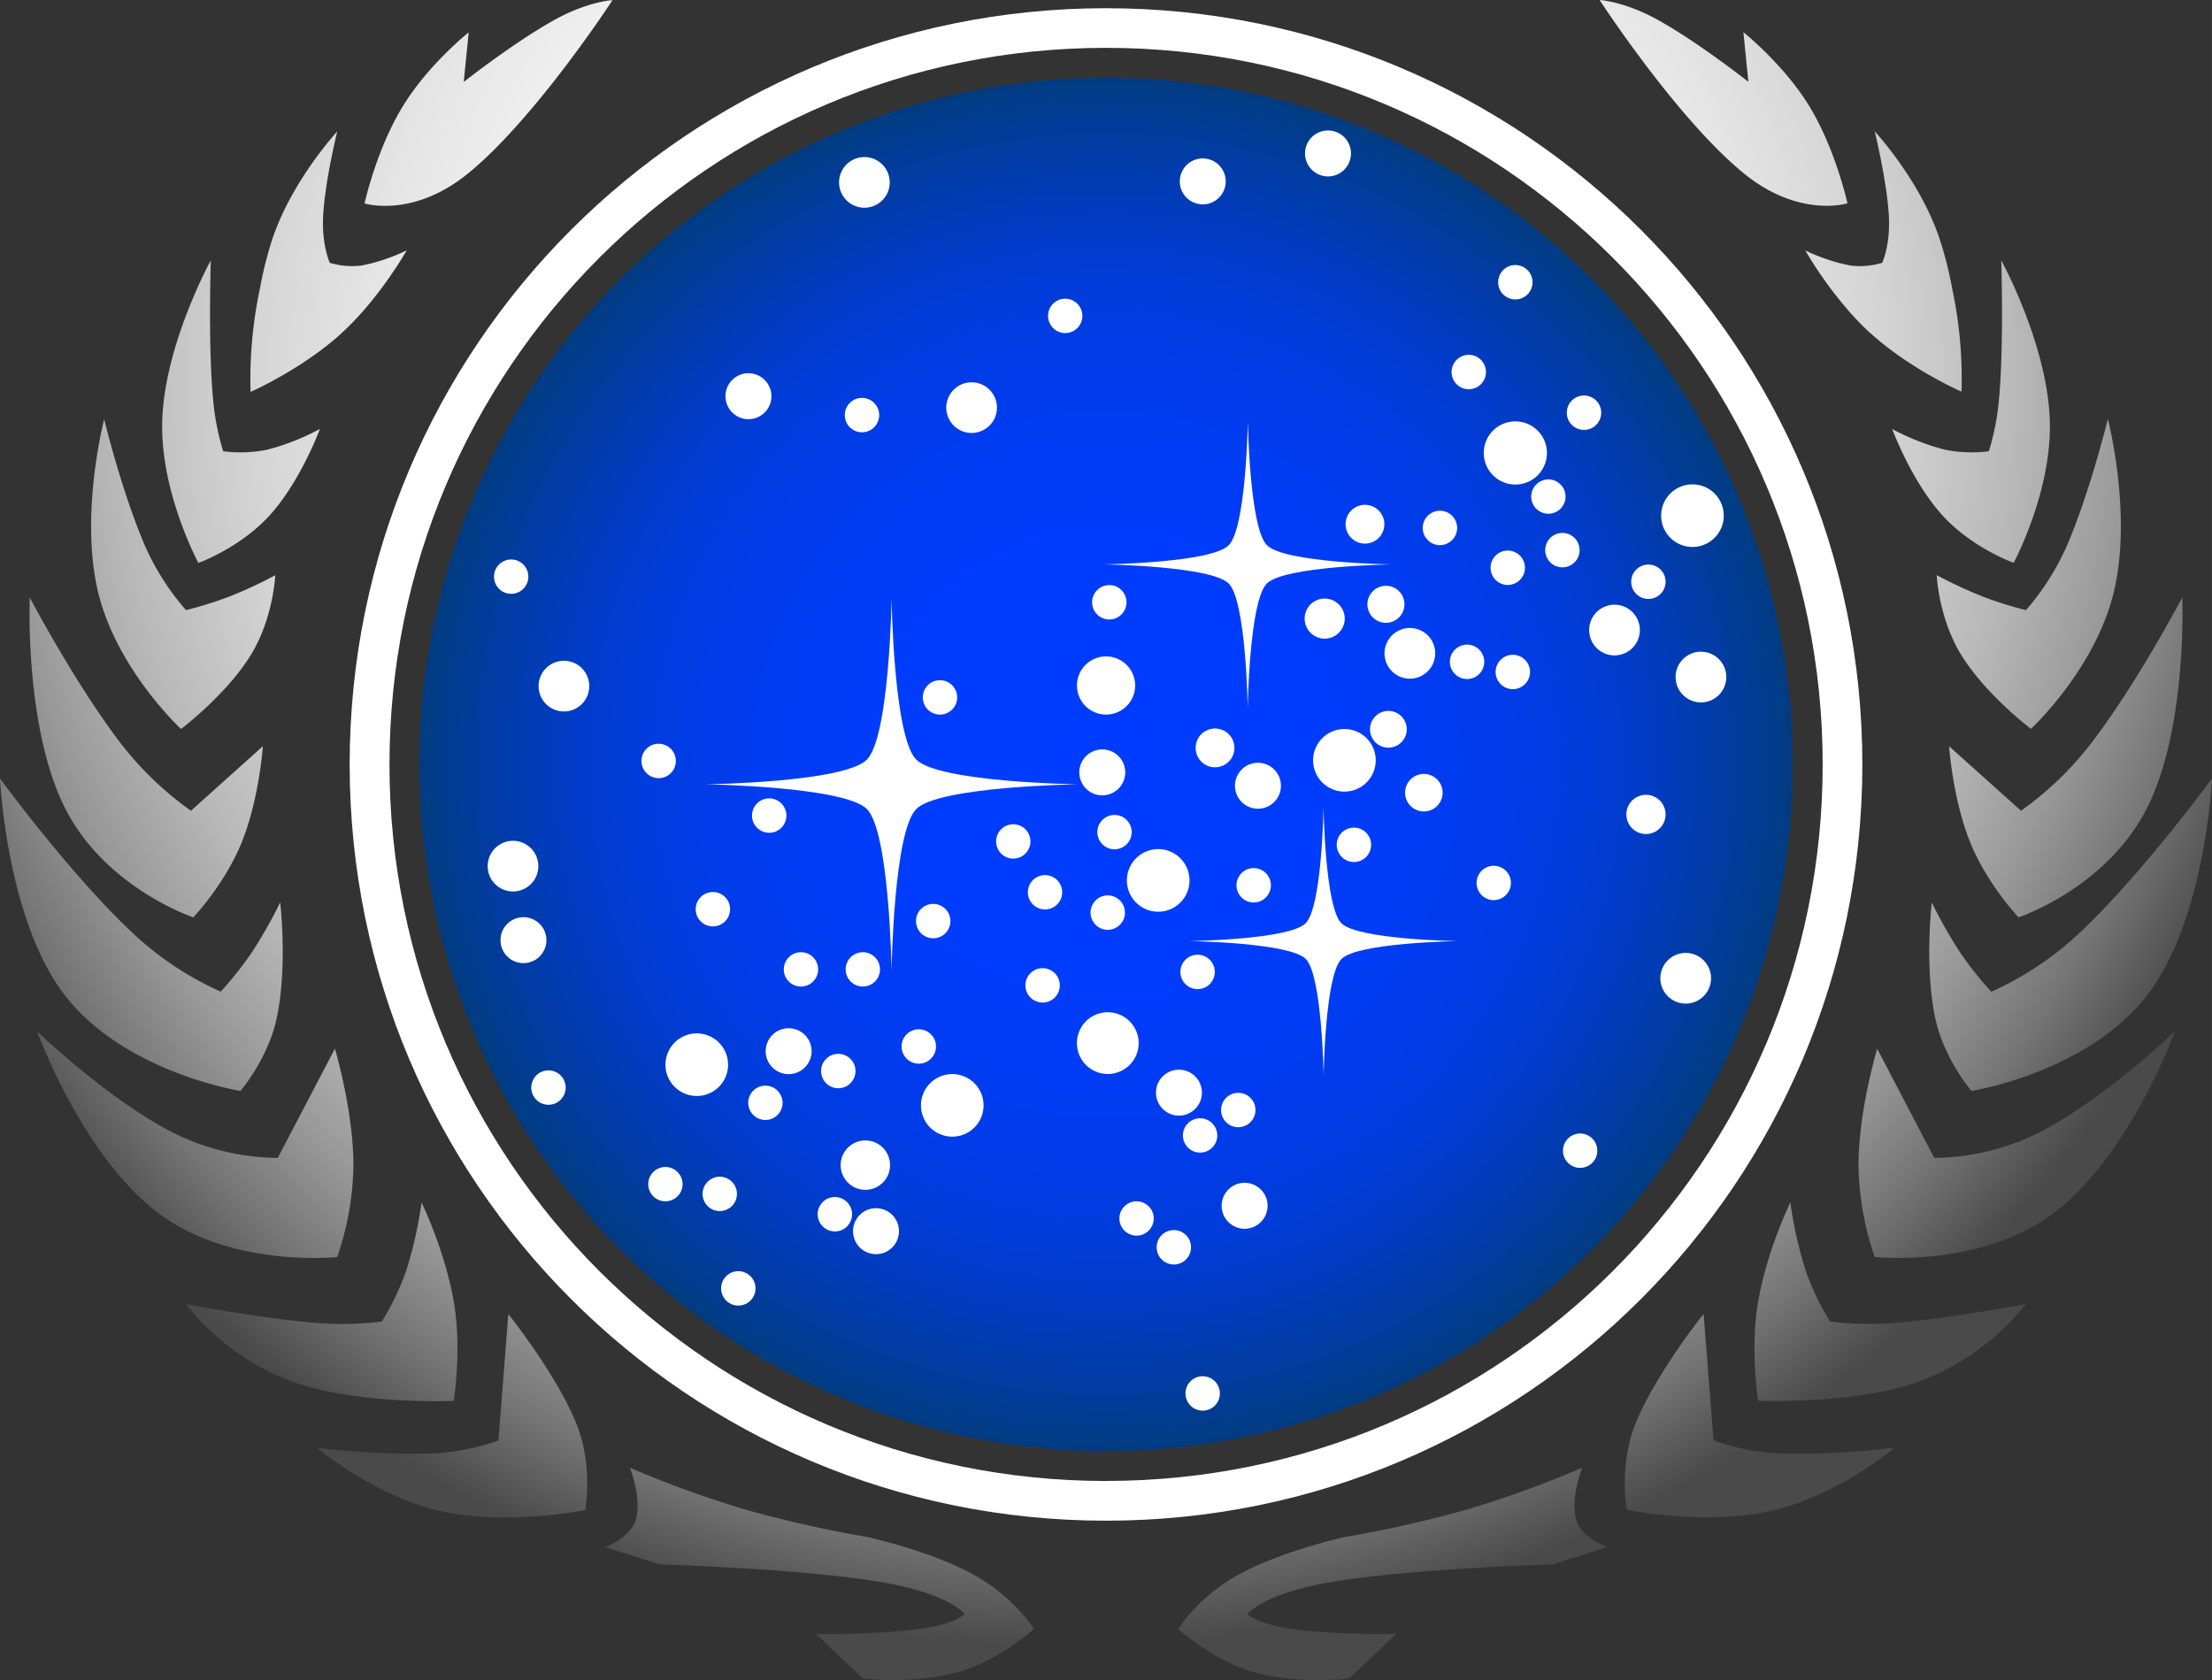
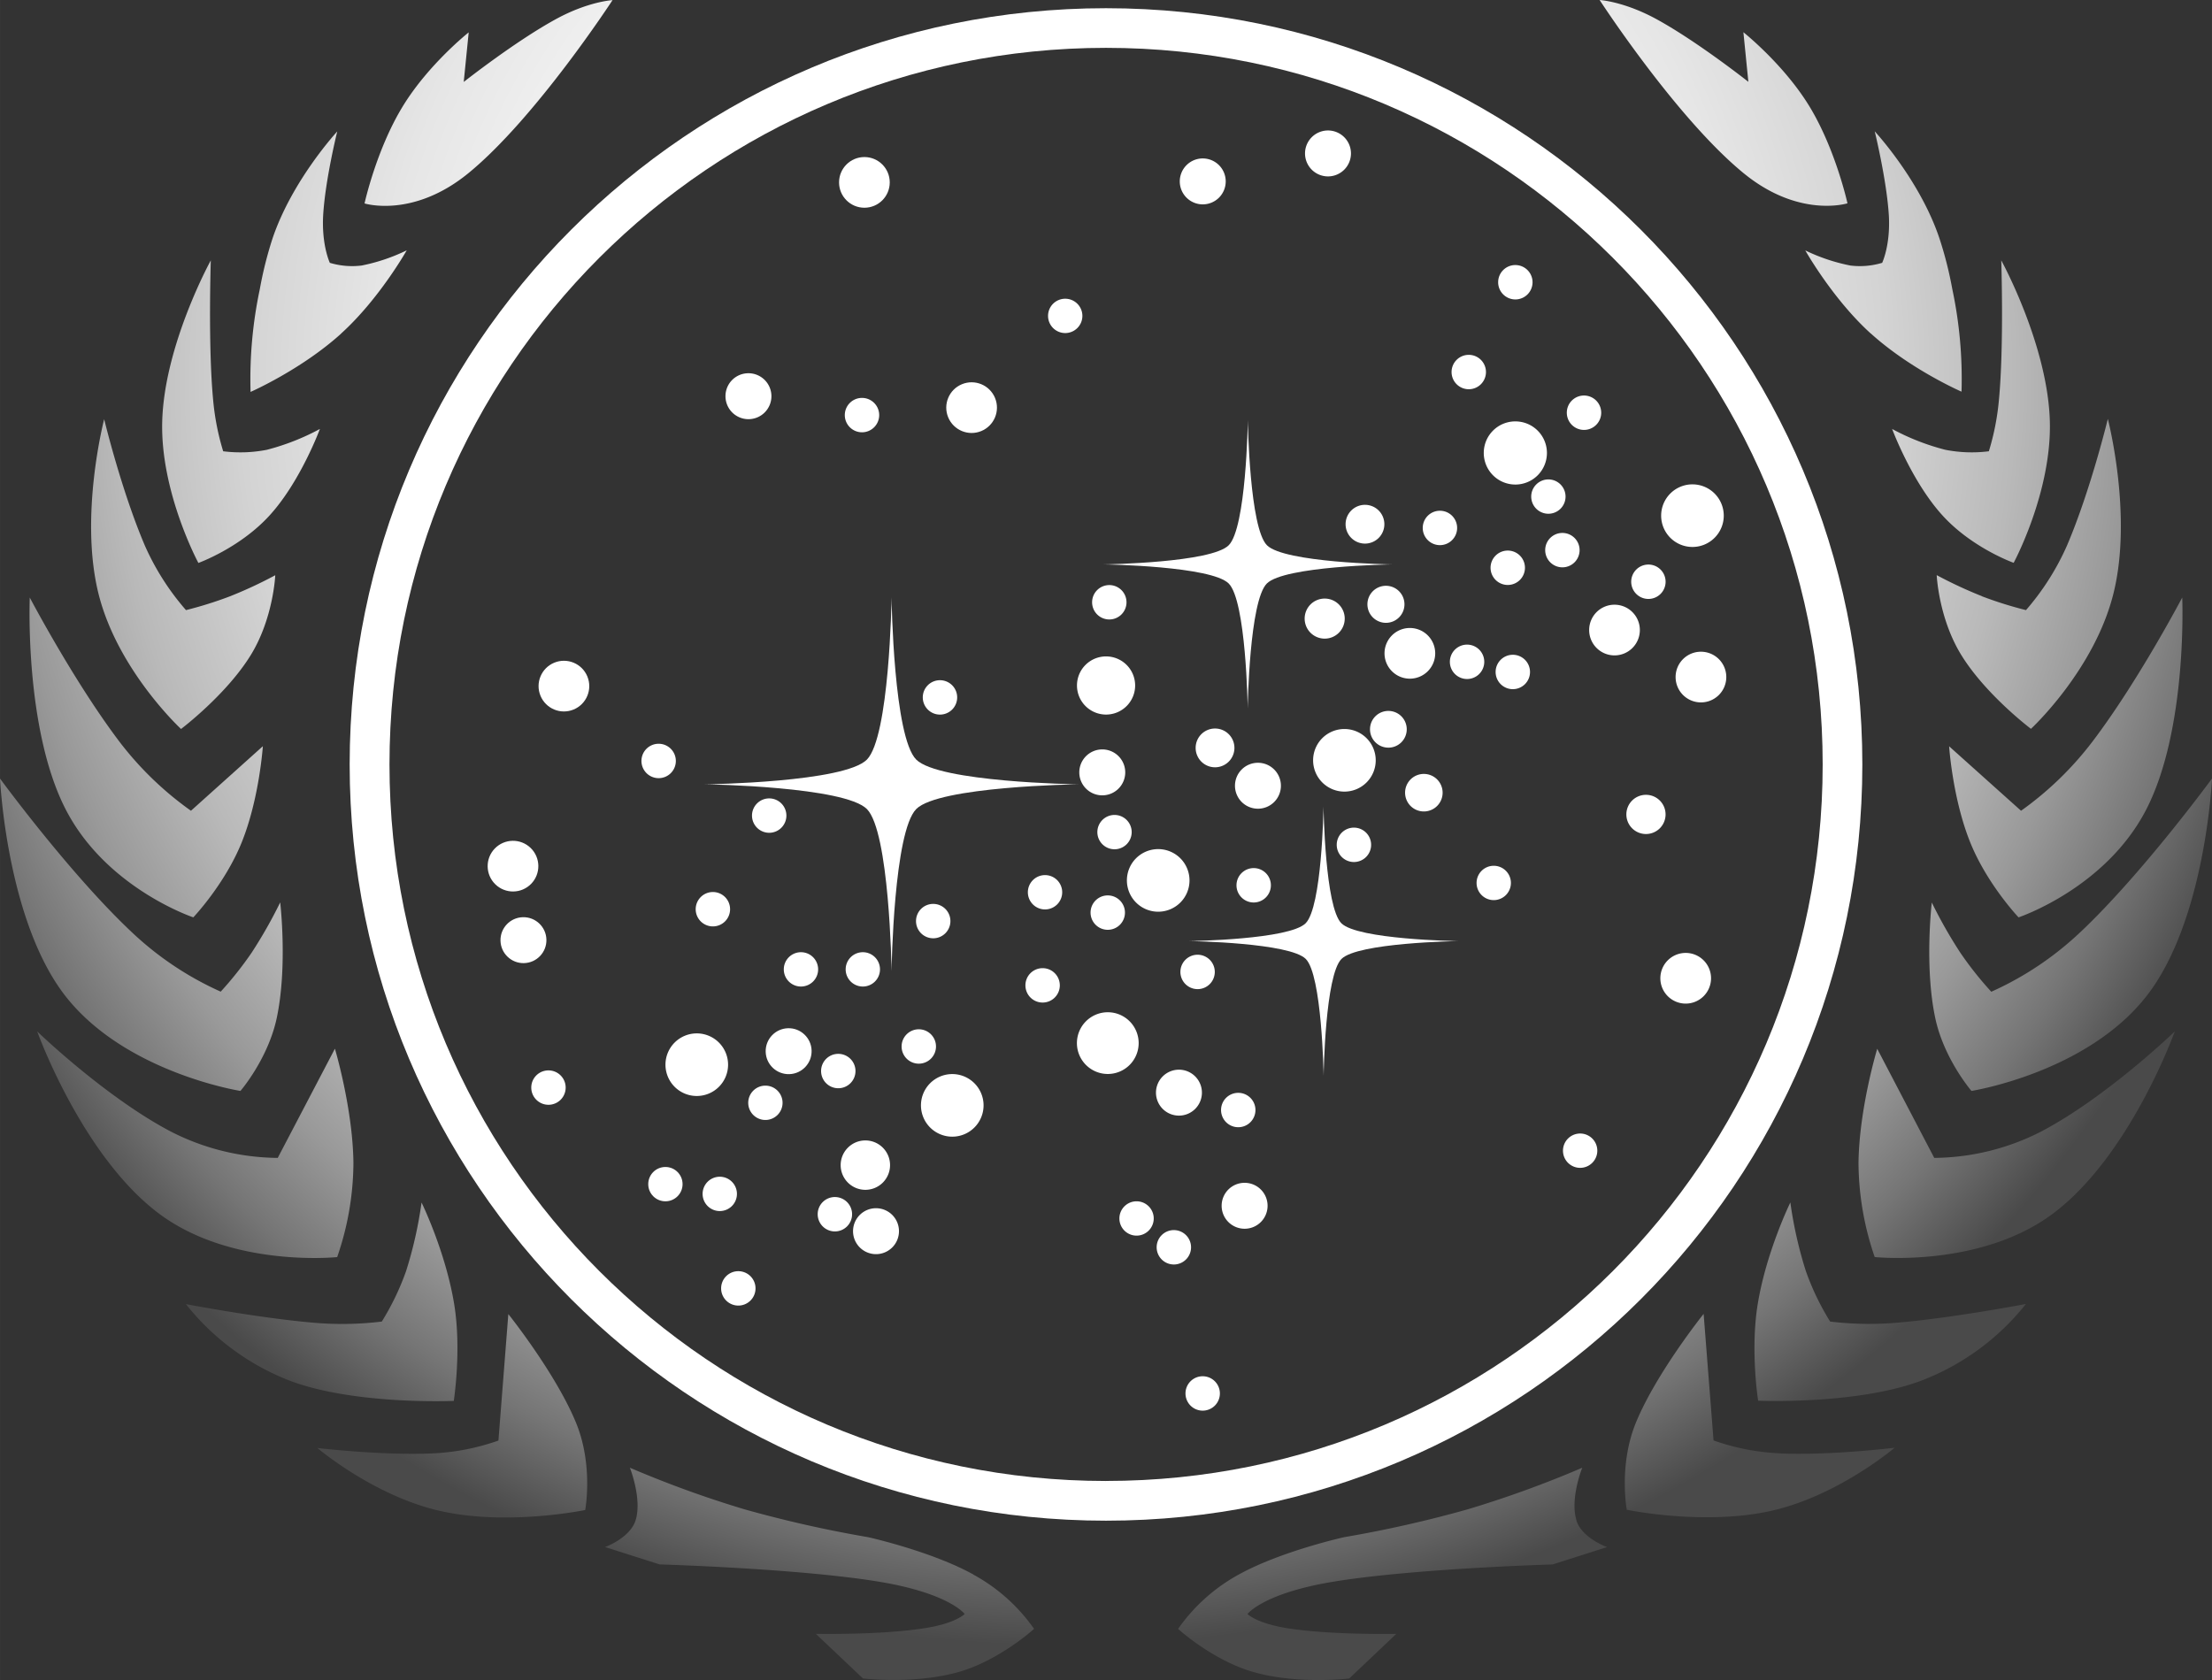
<svg xmlns="http://www.w3.org/2000/svg" width="252.77mm" height="192.02mm" viewBox="0 0 716.52 544.32">
  <rect x="0" y="0" width="716.52" height="544.32" fill="#333333" stroke="none" />
  <defs>
    <style>.a{fill:url(#a);}.b{fill:#fff;}.c{fill:url(#b);}</style>
    <radialGradient id="a" cx="346.6" cy="129" r="410.49" gradientUnits="userSpaceOnUse">
      <stop offset="0" stop-color="#fff" />
      <stop offset="0.27" stop-color="#fdfdfd" />
      <stop offset="0.42" stop-color="#f4f4f4" />
      <stop offset="0.54" stop-color="#e6e6e6" />
      <stop offset="0.65" stop-color="#d3d3d3" />
      <stop offset="0.75" stop-color="#b9b9b9" />
      <stop offset="0.84" stop-color="#999" />
      <stop offset="0.92" stop-color="#757575" />
      <stop offset="1" stop-color="#4a4a4a" />
    </radialGradient>
    <radialGradient id="b" cx="360.1" cy="253.98" r="222.46" gradientTransform="translate(285.06 -180.24) rotate(45)" gradientUnits="userSpaceOnUse">
      <stop offset="0" stop-color="#003cff" />
      <stop offset="0.3" stop-color="#003cfd" />
      <stop offset="0.47" stop-color="#003cf4" />
      <stop offset="0.61" stop-color="#003ce6" />
      <stop offset="0.73" stop-color="#003cd3" />
      <stop offset="0.83" stop-color="#013cb9" />
      <stop offset="0.93" stop-color="#013c9a" />
      <stop offset="1" stop-color="#013c81" />
    </radialGradient>
  </defs>
  <title>MA_Icon_Exellenz</title>
  <path class="a" d="M153.64,62.38c21.78-17.86,46.61-56,46.61-56s-8,.44-18.56,6.28c-13.21,7.26-29.64,20.23-29.64,20.23l1.61-16.06s-13.09,10.36-21.43,24.08c-8.52,14-12.31,31.34-12.31,31.34S135.61,77.17,153.64,62.38Zm-41.29,52c12.36-11.19,21.23-26.94,21.23-26.94A60,60,0,0,1,119,92.36a25,25,0,0,1-10.32-.87S106,85.84,106.51,76.2c.65-11.49,4.57-27.28,4.57-27.28s-14.63,15.79-21,34.78A124,124,0,0,0,86,100a140.29,140.29,0,0,0-3,33.31S99.42,126.11,112.35,114.41ZM89.22,173.26c10-11,16.24-27.95,16.24-27.95a76.16,76.16,0,0,1-17.22,6.76,44.69,44.69,0,0,1-14.11.47,81.05,81.05,0,0,1-3.26-16.71c-1.66-17.54-.75-45.14-.75-45.14S55,118.15,54.38,143c-.58,22.9,11.72,45.72,11.72,45.72S79.57,183.89,89.22,173.26ZM60.48,242.51s14.69-11.08,22.62-24C90.41,206.57,91,192.7,91,192.7a141.29,141.29,0,0,1-14.62,6.81A125.77,125.77,0,0,1,62.08,204a82.62,82.62,0,0,1-13.24-20.72c-7.65-17.85-13.26-41.13-13.26-41.13s-8.13,31.17-1.85,56.49C39.9,223.47,60.48,242.51,60.48,242.51Zm4,61s10.14-10.68,15.6-24.14c5.77-14.23,6.9-31.28,6.9-31.28L63.69,269A106.85,106.85,0,0,1,40.43,246.5C25.71,227,11.48,199.93,11.48,199.93s-1.79,42.39,11.57,68.51C36.19,294.13,64.49,303.55,64.49,303.55Zm15.27,56.23s8.94-10.36,11.75-23.69c3.53-16.79,1.1-37.36,1.1-37.36a152.09,152.09,0,0,1-9.27,16.32,114.94,114.94,0,0,1-10,12.6,103.35,103.35,0,0,1-28.87-19.33C24.39,289.39,1.84,258.57,1.84,258.57S3.92,304.53,23,329C42.47,353.93,79.76,359.78,79.76,359.78Zm31.32,53.82a94.43,94.43,0,0,0,5.25-30.52c-.21-17.63-6-36.95-6-36.95L91.8,381.47a77.27,77.27,0,0,1-34.68-8.56C35.89,361.75,13.89,340.5,13.89,340.5s14.4,40.18,39.34,58.94C76.85,417.2,111.08,413.6,111.08,413.6Zm37.76,46.59s2.56-16.33.14-31.22c-2.78-17.09-10.58-33-10.58-33a134.4,134.4,0,0,1-5,22.17,84,84,0,0,1-7.88,16.39,106.67,106.67,0,0,1-22.52.34c-18.1-1.6-40.94-6-40.94-6A79.61,79.61,0,0,0,96.63,454C117.77,461.58,148.84,460.19,148.84,460.19Zm17.67-28.11-3.21,41a74,74,0,0,1-21.72,4.18c-16.35.67-36.92-1.77-36.92-1.77s18,15.35,39.43,20.32c21.93,5.07,47.32-.23,47.32-.23s2.71-14.49-3-28.34C181.74,451.1,166.51,432.08,166.51,432.08Zm150.63,84.39c-13.72-7.58-34.16-12.1-34.16-12.1a388.84,388.84,0,0,1-40.1-9.05,348,348,0,0,1-37-13.44s4,10.05,1.87,17c-1.81,5.8-9.9,8.7-9.9,8.7l17.67,5.63s44.62,1.3,70.7,5.54c23.14,3.76,28.1,10.52,28.1,10.52s-2.82,3-12.76,4.57c-14.19,2.29-35.44,1.86-35.44,1.86l15.27,14.46s16.72,2,31.17-2.15c13.21-3.83,24.25-13.92,24.25-13.92A57.77,57.77,0,0,0,317.14,516.47ZM566.56,62.38c18,14.79,33.72,9.83,33.72,9.83S596.49,54.86,588,40.86c-8.35-13.71-21.43-24.08-21.43-24.08l1.61,16.07s-16.44-13-29.64-20.24C527.9,6.78,520,6.34,520,6.34S544.78,44.52,566.56,62.38Zm41.29,52c12.93,11.7,29.38,18.85,29.38,18.85a140.06,140.06,0,0,0-3-33.28,122.86,122.86,0,0,0-4.12-16.28c-6.33-19-21-34.78-21-34.78S613,64.71,613.69,76.2c.54,9.64-2.17,15.29-2.17,15.29a25,25,0,0,1-10.32.87,60,60,0,0,1-14.58-4.89S595.49,103.22,607.85,114.41Zm6.89,30.9S621,162.21,631,173.26c9.64,10.63,23.12,15.42,23.12,15.42s12.29-22.81,11.72-45.71c-.63-24.82-15.74-52.28-15.74-52.28s.91,27.6-.75,45.14a80.81,80.81,0,0,1-3.27,16.71,44.45,44.45,0,0,1-14.1-.48A75.86,75.86,0,0,1,614.74,145.31Zm29.08,54.2a142,142,0,0,1-14.63-6.81s.6,13.87,7.91,25.79c7.93,12.94,22.62,24,22.62,24s20.57-19,26.74-43.92c6.28-25.32-1.84-56.49-1.84-56.49s-5.62,23.28-13.27,41.13A82.85,82.85,0,0,1,658.11,204,125.27,125.27,0,0,1,643.82,199.51ZM656.51,269l-23.3-20.88s1.12,17.05,6.9,31.28c5.46,13.46,15.59,24.14,15.59,24.14s28.31-9.42,41.45-35.11c13.36-26.11,11.57-68.51,11.57-68.51s-14.23,27.09-29,46.57A106.85,106.85,0,0,1,656.51,269Zm19.23,39.31a103.5,103.5,0,0,1-28.87,19.33,113.61,113.61,0,0,1-10-12.6,150.49,150.49,0,0,1-9.27-16.31s-2.44,20.56,1.1,37.35c2.81,13.33,11.75,23.69,11.75,23.69s37.28-5.85,56.73-30.76c19.11-24.48,21.19-70.45,21.19-70.45S695.8,289.39,675.74,308.32Zm-47.35,73.15-18.47-35.34s-5.85,19.32-6.06,36.95a94.74,94.74,0,0,0,5.25,30.52s34.24,3.6,57.85-14.16c24.95-18.76,39.35-58.94,39.35-58.94s-22,21.25-43.23,32.41A77.32,77.32,0,0,1,628.39,381.47Zm-33.74,53a83.67,83.67,0,0,1-7.87-16.39,134.4,134.4,0,0,1-5-22.17s-7.8,15.95-10.58,33c-2.42,14.89.14,31.22.14,31.22s31.07,1.39,52.21-6.24a79.54,79.54,0,0,0,34.54-25.09s-22.83,4.37-40.93,6A106.79,106.79,0,0,1,594.65,434.49Zm-16,42.73A73.83,73.83,0,0,1,556.9,473l-3.21-41s-15.23,19-21.89,35.12c-5.72,13.85-3,28.34-3,28.34s25.4,5.31,47.32.23c21.45-5,39.44-20.32,39.44-20.32S595,477.89,578.61,477.22Zm-66.15,21.66c-2.17-6.95,1.87-17,1.87-17a347.69,347.69,0,0,1-37,13.44,388.22,388.22,0,0,1-40.1,9.05s-20.43,4.52-34.15,12.1a57.87,57.87,0,0,0-19.67,17.62s11.05,10.1,24.26,13.93c14.44,4.18,31.17,2.14,31.17,2.14l15.26-14.46s-21.24.43-35.43-1.85c-9.94-1.61-12.77-4.58-12.77-4.58s5-6.76,28.11-10.52c26.08-4.24,70.7-5.54,70.7-5.54l17.67-5.62S514.27,504.68,512.46,498.88Z" transform="translate(-1.84 -6.34)" />
  <path class="b" d="M360.1,9c-135.31,0-245,109.69-245,245s109.69,245,245,245,245-109.69,245-245S495.41,9,360.1,9Zm0,477.14C231.89,486.13,128,382.19,128,254S231.89,21.84,360.1,21.84,592.25,125.77,592.25,254,488.31,486.13,360.1,486.13Z" transform="translate(-1.84 -6.34)" />
-   <circle class="c" cx="360.1" cy="253.98" r="222.46" transform="translate(-75.96 322.68) rotate(-45)" />
  <path class="b" d="M351.18,260.44h0c-1,0-45.23-.72-52.54-8s-8-51.57-8-52.54v0h0v0c0,1-.72,45.23-8,52.54s-51.1,8-52.52,8h0c1.42,0,45.25.76,52.52,8s8,51.57,8,52.54v0h0v0c0-1,.72-45.23,8-52.54s51.57-8,52.54-8h0Z" transform="translate(-1.84 -6.34)" />
  <path class="b" d="M452.77,189.19h0c-.75,0-34.9-.56-40.53-6.2s-6.19-39.77-6.2-40.53h0c0,.76-.55,34.89-6.19,40.53s-39.42,6.18-40.51,6.2h0c1.09,0,34.9.58,40.51,6.19S406,235.16,406,235.91h0c0-.75.56-34.89,6.2-40.53s39.78-6.18,40.53-6.19h0Z" transform="translate(-1.84 -6.34)" />
  <path class="b" d="M474.17,311.23h0c-.7,0-32.57-.52-37.83-5.78s-5.77-37.13-5.78-37.83v0h0v0c0,.7-.52,32.56-5.79,37.83S388,311.21,387,311.23h0c1,0,32.58.55,37.81,5.78s5.77,37.13,5.79,37.83h0c0-.7.51-32.57,5.78-37.83s37.13-5.77,37.83-5.78Z" transform="translate(-1.84 -6.34)" />
  <path class="b" d="M437.32,242.52a10.14,10.14,0,1,1-10.13,10.14A10.13,10.13,0,0,1,437.32,242.52Z" transform="translate(-1.84 -6.34)" />
  <path class="b" d="M377,281.43a10.14,10.14,0,1,1-10.13,10.14A10.13,10.13,0,0,1,377,281.43Z" transform="translate(-1.84 -6.34)" />
  <path class="b" d="M310.3,354.31a10.14,10.14,0,1,1-10.14,10.14A10.14,10.14,0,0,1,310.3,354.31Z" transform="translate(-1.84 -6.34)" />
  <path class="b" d="M360.12,219a9.42,9.42,0,1,1-9.42,9.42A9.41,9.41,0,0,1,360.12,219Z" transform="translate(-1.84 -6.34)" />
  <path class="b" d="M360.68,334.28a10,10,0,1,1-10,10A10,10,0,0,1,360.68,334.28Z" transform="translate(-1.84 -6.34)" />
  <path class="b" d="M227.53,341.13a10.14,10.14,0,1,1-10.13,10.14A10.14,10.14,0,0,1,227.53,341.13Z" transform="translate(-1.84 -6.34)" />
  <path class="b" d="M550.07,163.26a10.14,10.14,0,1,1-10.14,10.13A10.13,10.13,0,0,1,550.07,163.26Z" transform="translate(-1.84 -6.34)" />
  <path class="b" d="M492.7,142.86a10.23,10.23,0,1,1-10.23,10.22A10.21,10.21,0,0,1,492.7,142.86Z" transform="translate(-1.84 -6.34)" />
  <path class="b" d="M358.88,249.13a7.44,7.44,0,1,1-7.43,7.44A7.44,7.44,0,0,1,358.88,249.13Z" transform="translate(-1.84 -6.34)" />
  <circle class="b" cx="257.32" cy="346.88" r="7.44" transform="translate(-11.92 1.37) rotate(-1.68)" />
  <circle class="b" cx="171.4" cy="310.92" r="7.44" transform="translate(-9.55 -1.96) rotate(-1.43)" />
  <path class="b" d="M391.41,57.67A7.44,7.44,0,1,1,384,65.11,7.44,7.44,0,0,1,391.41,57.67Z" transform="translate(-1.84 -6.34)" />
  <path class="b" d="M432,48.61a7.44,7.44,0,1,1-7.43,7.44A7.44,7.44,0,0,1,432,48.61Z" transform="translate(-1.84 -6.34)" />
  <circle class="b" cx="184.5" cy="228.62" r="8.21" transform="translate(-75.28 81.67) rotate(-22.5)" />
  <circle class="b" cx="168.01" cy="286.95" r="8.21" transform="translate(-156.58 200.61) rotate(-45.73)" />
  <circle class="b" cx="316.56" cy="138.4" r="8.21" transform="translate(-30.7 125.34) rotate(-22.5)" />
  <path class="b" d="M281.05,135.25a5.57,5.57,0,1,1-5.56,5.57A5.57,5.57,0,0,1,281.05,135.25Z" transform="translate(-1.84 -6.34)" />
  <path class="b" d="M346.89,103.12a5.56,5.56,0,1,1-5.56,5.56A5.56,5.56,0,0,1,346.89,103.12Z" transform="translate(-1.84 -6.34)" />
  <path class="b" d="M361.16,195.89a5.57,5.57,0,1,1-5.56,5.57A5.57,5.57,0,0,1,361.16,195.89Z" transform="translate(-1.84 -6.34)" />
  <path class="b" d="M306.32,226.71a5.57,5.57,0,1,1-5.57,5.57A5.56,5.56,0,0,1,306.32,226.71Z" transform="translate(-1.84 -6.34)" />
-   <path class="b" d="M330.06,273.38a5.56,5.56,0,1,1-5.56,5.56A5.56,5.56,0,0,1,330.06,273.38Z" transform="translate(-1.84 -6.34)" />
  <path class="b" d="M339.53,320A5.57,5.57,0,1,1,334,325.6,5.56,5.56,0,0,1,339.53,320Z" transform="translate(-1.84 -6.34)" />
  <path class="b" d="M340.35,289.85a5.56,5.56,0,1,1-5.56,5.56A5.56,5.56,0,0,1,340.35,289.85Z" transform="translate(-1.84 -6.34)" />
  <path class="b" d="M360.67,296.43A5.57,5.57,0,1,1,355.1,302,5.56,5.56,0,0,1,360.67,296.43Z" transform="translate(-1.84 -6.34)" />
  <path class="b" d="M440.41,274.47a5.57,5.57,0,1,1-5.57,5.57A5.56,5.56,0,0,1,440.41,274.47Z" transform="translate(-1.84 -6.34)" />
  <path class="b" d="M413.51,293.15a5.57,5.57,0,1,1-5.56-5.57A5.56,5.56,0,0,1,413.51,293.15Z" transform="translate(-1.84 -6.34)" />
  <path class="b" d="M477.05,215.18a5.57,5.57,0,1,1-5.56,5.57A5.57,5.57,0,0,1,477.05,215.18Z" transform="translate(-1.84 -6.34)" />
  <path class="b" d="M362.86,270.36a5.56,5.56,0,1,1-5.56,5.56A5.57,5.57,0,0,1,362.86,270.36Z" transform="translate(-1.84 -6.34)" />
  <path class="b" d="M389.76,315.65a5.57,5.57,0,1,1-5.56,5.56A5.56,5.56,0,0,1,389.76,315.65Z" transform="translate(-1.84 -6.34)" />
  <path class="b" d="M491.88,218.47a5.57,5.57,0,1,1-5.57,5.57A5.57,5.57,0,0,1,491.88,218.47Z" transform="translate(-1.84 -6.34)" />
  <path class="b" d="M535.79,189.24a5.57,5.57,0,1,1-5.56,5.57A5.57,5.57,0,0,1,535.79,189.24Z" transform="translate(-1.84 -6.34)" />
  <path class="b" d="M541.36,270.19a6.35,6.35,0,1,1-6.35-6.35A6.35,6.35,0,0,1,541.36,270.19Z" transform="translate(-1.84 -6.34)" />
  <path class="b" d="M468.27,171.81a5.57,5.57,0,1,1-5.57,5.57A5.56,5.56,0,0,1,468.27,171.81Z" transform="translate(-1.84 -6.34)" />
  <path class="b" d="M503.4,161.66a5.56,5.56,0,1,1-5.56,5.56A5.56,5.56,0,0,1,503.4,161.66Z" transform="translate(-1.84 -6.34)" />
  <path class="b" d="M507.93,179a5.57,5.57,0,1,1-5.56,5.56A5.56,5.56,0,0,1,507.93,179Z" transform="translate(-1.84 -6.34)" />
  <path class="b" d="M477.6,121.3a5.57,5.57,0,1,1-5.56,5.57A5.57,5.57,0,0,1,477.6,121.3Z" transform="translate(-1.84 -6.34)" />
  <path class="b" d="M514.93,134.48a5.57,5.57,0,1,1-5.56,5.56A5.56,5.56,0,0,1,514.93,134.48Z" transform="translate(-1.84 -6.34)" />
  <path class="b" d="M492.7,92.21a5.57,5.57,0,1,1-5.57,5.56A5.56,5.56,0,0,1,492.7,92.21Z" transform="translate(-1.84 -6.34)" />
  <path class="b" d="M304.12,299.18a5.57,5.57,0,1,1-5.56,5.56A5.56,5.56,0,0,1,304.12,299.18Z" transform="translate(-1.84 -6.34)" />
  <path class="b" d="M299.45,339.8a5.57,5.57,0,1,1-5.56,5.57A5.57,5.57,0,0,1,299.45,339.8Z" transform="translate(-1.84 -6.34)" />
  <path class="b" d="M273.38,347.76a5.57,5.57,0,1,1-5.57,5.57A5.56,5.56,0,0,1,273.38,347.76Z" transform="translate(-1.84 -6.34)" />
  <path class="b" d="M261.3,314.83a5.56,5.56,0,1,1-5.57,5.56A5.56,5.56,0,0,1,261.3,314.83Z" transform="translate(-1.84 -6.34)" />
  <path class="b" d="M281.34,314.83a5.56,5.56,0,1,1-5.57,5.56A5.56,5.56,0,0,1,281.34,314.83Z" transform="translate(-1.84 -6.34)" />
  <path class="b" d="M232.75,295.33a5.57,5.57,0,1,1-5.56,5.57A5.58,5.58,0,0,1,232.75,295.33Z" transform="translate(-1.84 -6.34)" />
  <path class="b" d="M251,265a5.57,5.57,0,1,1-5.57,5.57A5.57,5.57,0,0,1,251,265Z" transform="translate(-1.84 -6.34)" />
  <path class="b" d="M215.18,247.3a5.57,5.57,0,1,1-5.56,5.56A5.56,5.56,0,0,1,215.18,247.3Z" transform="translate(-1.84 -6.34)" />
-   <path class="b" d="M167.42,187.6a5.56,5.56,0,1,1-5.56,5.56A5.56,5.56,0,0,1,167.42,187.6Z" transform="translate(-1.84 -6.34)" />
  <path class="b" d="M179.5,353.12a5.57,5.57,0,1,1-5.57,5.56A5.56,5.56,0,0,1,179.5,353.12Z" transform="translate(-1.84 -6.34)" />
  <circle class="b" cx="215.54" cy="383.63" r="5.56" />
  <path class="b" d="M255.33,363.62a5.56,5.56,0,1,1-5.56-5.56A5.57,5.57,0,0,1,255.33,363.62Z" transform="translate(-1.84 -6.34)" />
  <path class="b" d="M391.41,452.21a5.57,5.57,0,1,1-5.56,5.56A5.56,5.56,0,0,1,391.41,452.21Z" transform="translate(-1.84 -6.34)" />
  <path class="b" d="M235,387.57a5.56,5.56,0,1,1-5.57,5.56A5.56,5.56,0,0,1,235,387.57Z" transform="translate(-1.84 -6.34)" />
  <path class="b" d="M241,418.17a5.57,5.57,0,1,1-5.57,5.57A5.56,5.56,0,0,1,241,418.17Z" transform="translate(-1.84 -6.34)" />
  <path class="b" d="M272.28,394.15a5.57,5.57,0,1,1-5.57,5.57A5.56,5.56,0,0,1,272.28,394.15Z" transform="translate(-1.84 -6.34)" />
  <path class="b" d="M382.08,404.86a5.57,5.57,0,1,1-5.57,5.56A5.56,5.56,0,0,1,382.08,404.86Z" transform="translate(-1.84 -6.34)" />
-   <path class="b" d="M390.59,368.63a5.56,5.56,0,1,1-5.57,5.56A5.56,5.56,0,0,1,390.59,368.63Z" transform="translate(-1.84 -6.34)" />
  <path class="b" d="M513.7,373.57a5.56,5.56,0,1,1-5.57,5.56A5.56,5.56,0,0,1,513.7,373.57Z" transform="translate(-1.84 -6.34)" />
  <path class="b" d="M485.7,286.83a5.56,5.56,0,1,1-5.56,5.56A5.56,5.56,0,0,1,485.7,286.83Z" transform="translate(-1.84 -6.34)" />
  <path class="b" d="M463.06,257.07a6.08,6.08,0,1,1-6.08,6.08A6.08,6.08,0,0,1,463.06,257.07Z" transform="translate(-1.84 -6.34)" />
  <path class="b" d="M451.56,236.66a5.95,5.95,0,1,1-5.94,5.94A5.94,5.94,0,0,1,451.56,236.66Z" transform="translate(-1.84 -6.34)" />
  <path class="b" d="M395.42,242.36a6.28,6.28,0,1,1-6.28,6.28A6.28,6.28,0,0,1,395.42,242.36Z" transform="translate(-1.84 -6.34)" />
  <path class="b" d="M444,169.89a6.28,6.28,0,1,1-6.29,6.28A6.28,6.28,0,0,1,444,169.89Z" transform="translate(-1.84 -6.34)" />
  <path class="b" d="M430.94,200.26a6.49,6.49,0,1,1-6.49,6.49A6.49,6.49,0,0,1,430.94,200.26Z" transform="translate(-1.84 -6.34)" />
  <path class="b" d="M370,395.53a5.56,5.56,0,1,1-5.56,5.56A5.56,5.56,0,0,1,370,395.53Z" transform="translate(-1.84 -6.34)" />
  <path class="b" d="M402.94,360.39a5.57,5.57,0,1,1-5.57,5.56A5.56,5.56,0,0,1,402.94,360.39Z" transform="translate(-1.84 -6.34)" />
  <path class="b" d="M490.23,184.71a5.57,5.57,0,1,1-5.56,5.57A5.57,5.57,0,0,1,490.23,184.71Z" transform="translate(-1.84 -6.34)" />
  <path class="b" d="M450.78,196.12a6,6,0,1,1-6,6A6,6,0,0,1,450.78,196.12Z" transform="translate(-1.84 -6.34)" />
  <path class="b" d="M244.28,127.26a7.44,7.44,0,1,1-7.44,7.43A7.42,7.42,0,0,1,244.28,127.26Z" transform="translate(-1.84 -6.34)" />
  <path class="b" d="M383.72,352.89a7.44,7.44,0,1,1-7.43,7.44A7.44,7.44,0,0,1,383.72,352.89Z" transform="translate(-1.84 -6.34)" />
  <path class="b" d="M405,389.54a7.44,7.44,0,1,1-7.44,7.43A7.43,7.43,0,0,1,405,389.54Z" transform="translate(-1.84 -6.34)" />
  <path class="b" d="M285.59,397.77a7.44,7.44,0,1,1-7.43,7.44A7.44,7.44,0,0,1,285.59,397.77Z" transform="translate(-1.84 -6.34)" />
  <path class="b" d="M282.15,375.81a8,8,0,1,1-8,8A8,8,0,0,1,282.15,375.81Z" transform="translate(-1.84 -6.34)" />
  <circle class="b" cx="280" cy="59.09" r="8.21" />
  <path class="b" d="M458.53,209.79a8.21,8.21,0,1,1-8.21,8.21A8.21,8.21,0,0,1,458.53,209.79Z" transform="translate(-1.84 -6.34)" />
  <path class="b" d="M524.81,202.25a8.21,8.21,0,1,1-8.2,8.2A8.2,8.2,0,0,1,524.81,202.25Z" transform="translate(-1.84 -6.34)" />
  <path class="b" d="M547.87,315.06a8.21,8.21,0,1,1-8.2,8.21A8.21,8.21,0,0,1,547.87,315.06Z" transform="translate(-1.84 -6.34)" />
  <path class="b" d="M552.81,217.48a8.21,8.21,0,1,1-8.2,8.21A8.2,8.2,0,0,1,552.81,217.48Z" transform="translate(-1.84 -6.34)" />
  <path class="b" d="M409.32,253.46a7.44,7.44,0,1,1-7.44,7.43A7.43,7.43,0,0,1,409.32,253.46Z" transform="translate(-1.84 -6.34)" />
</svg>